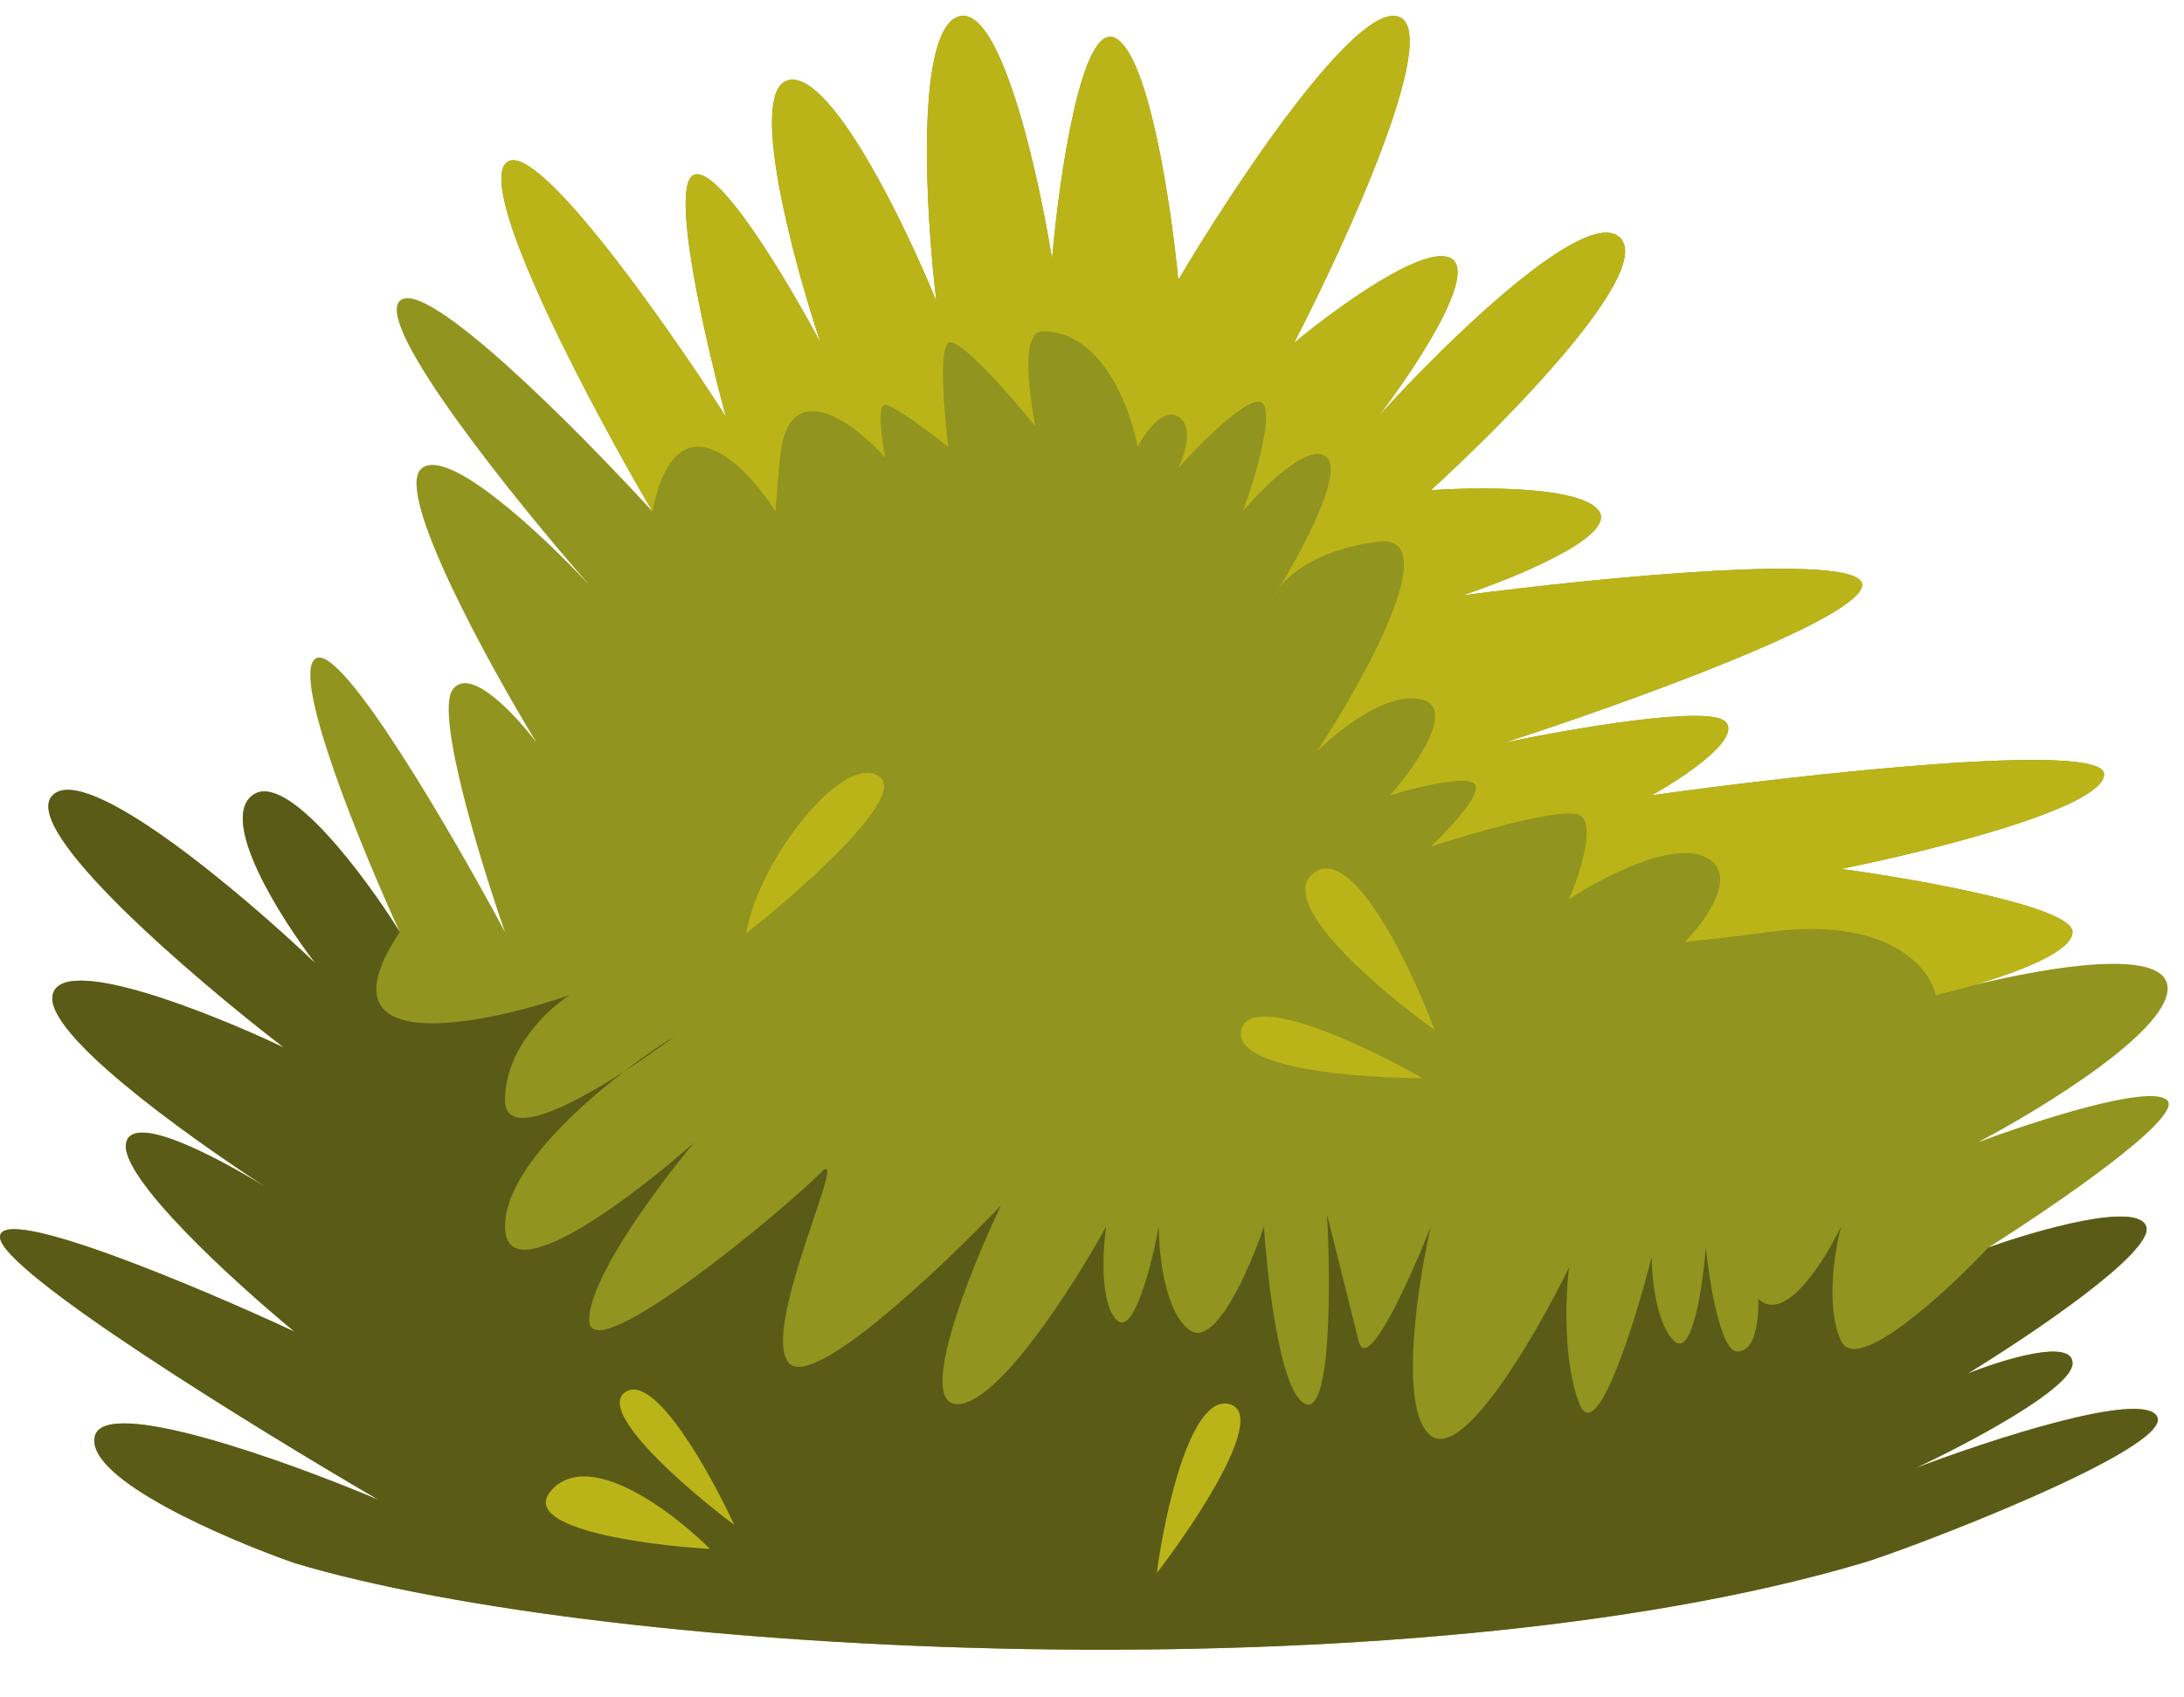
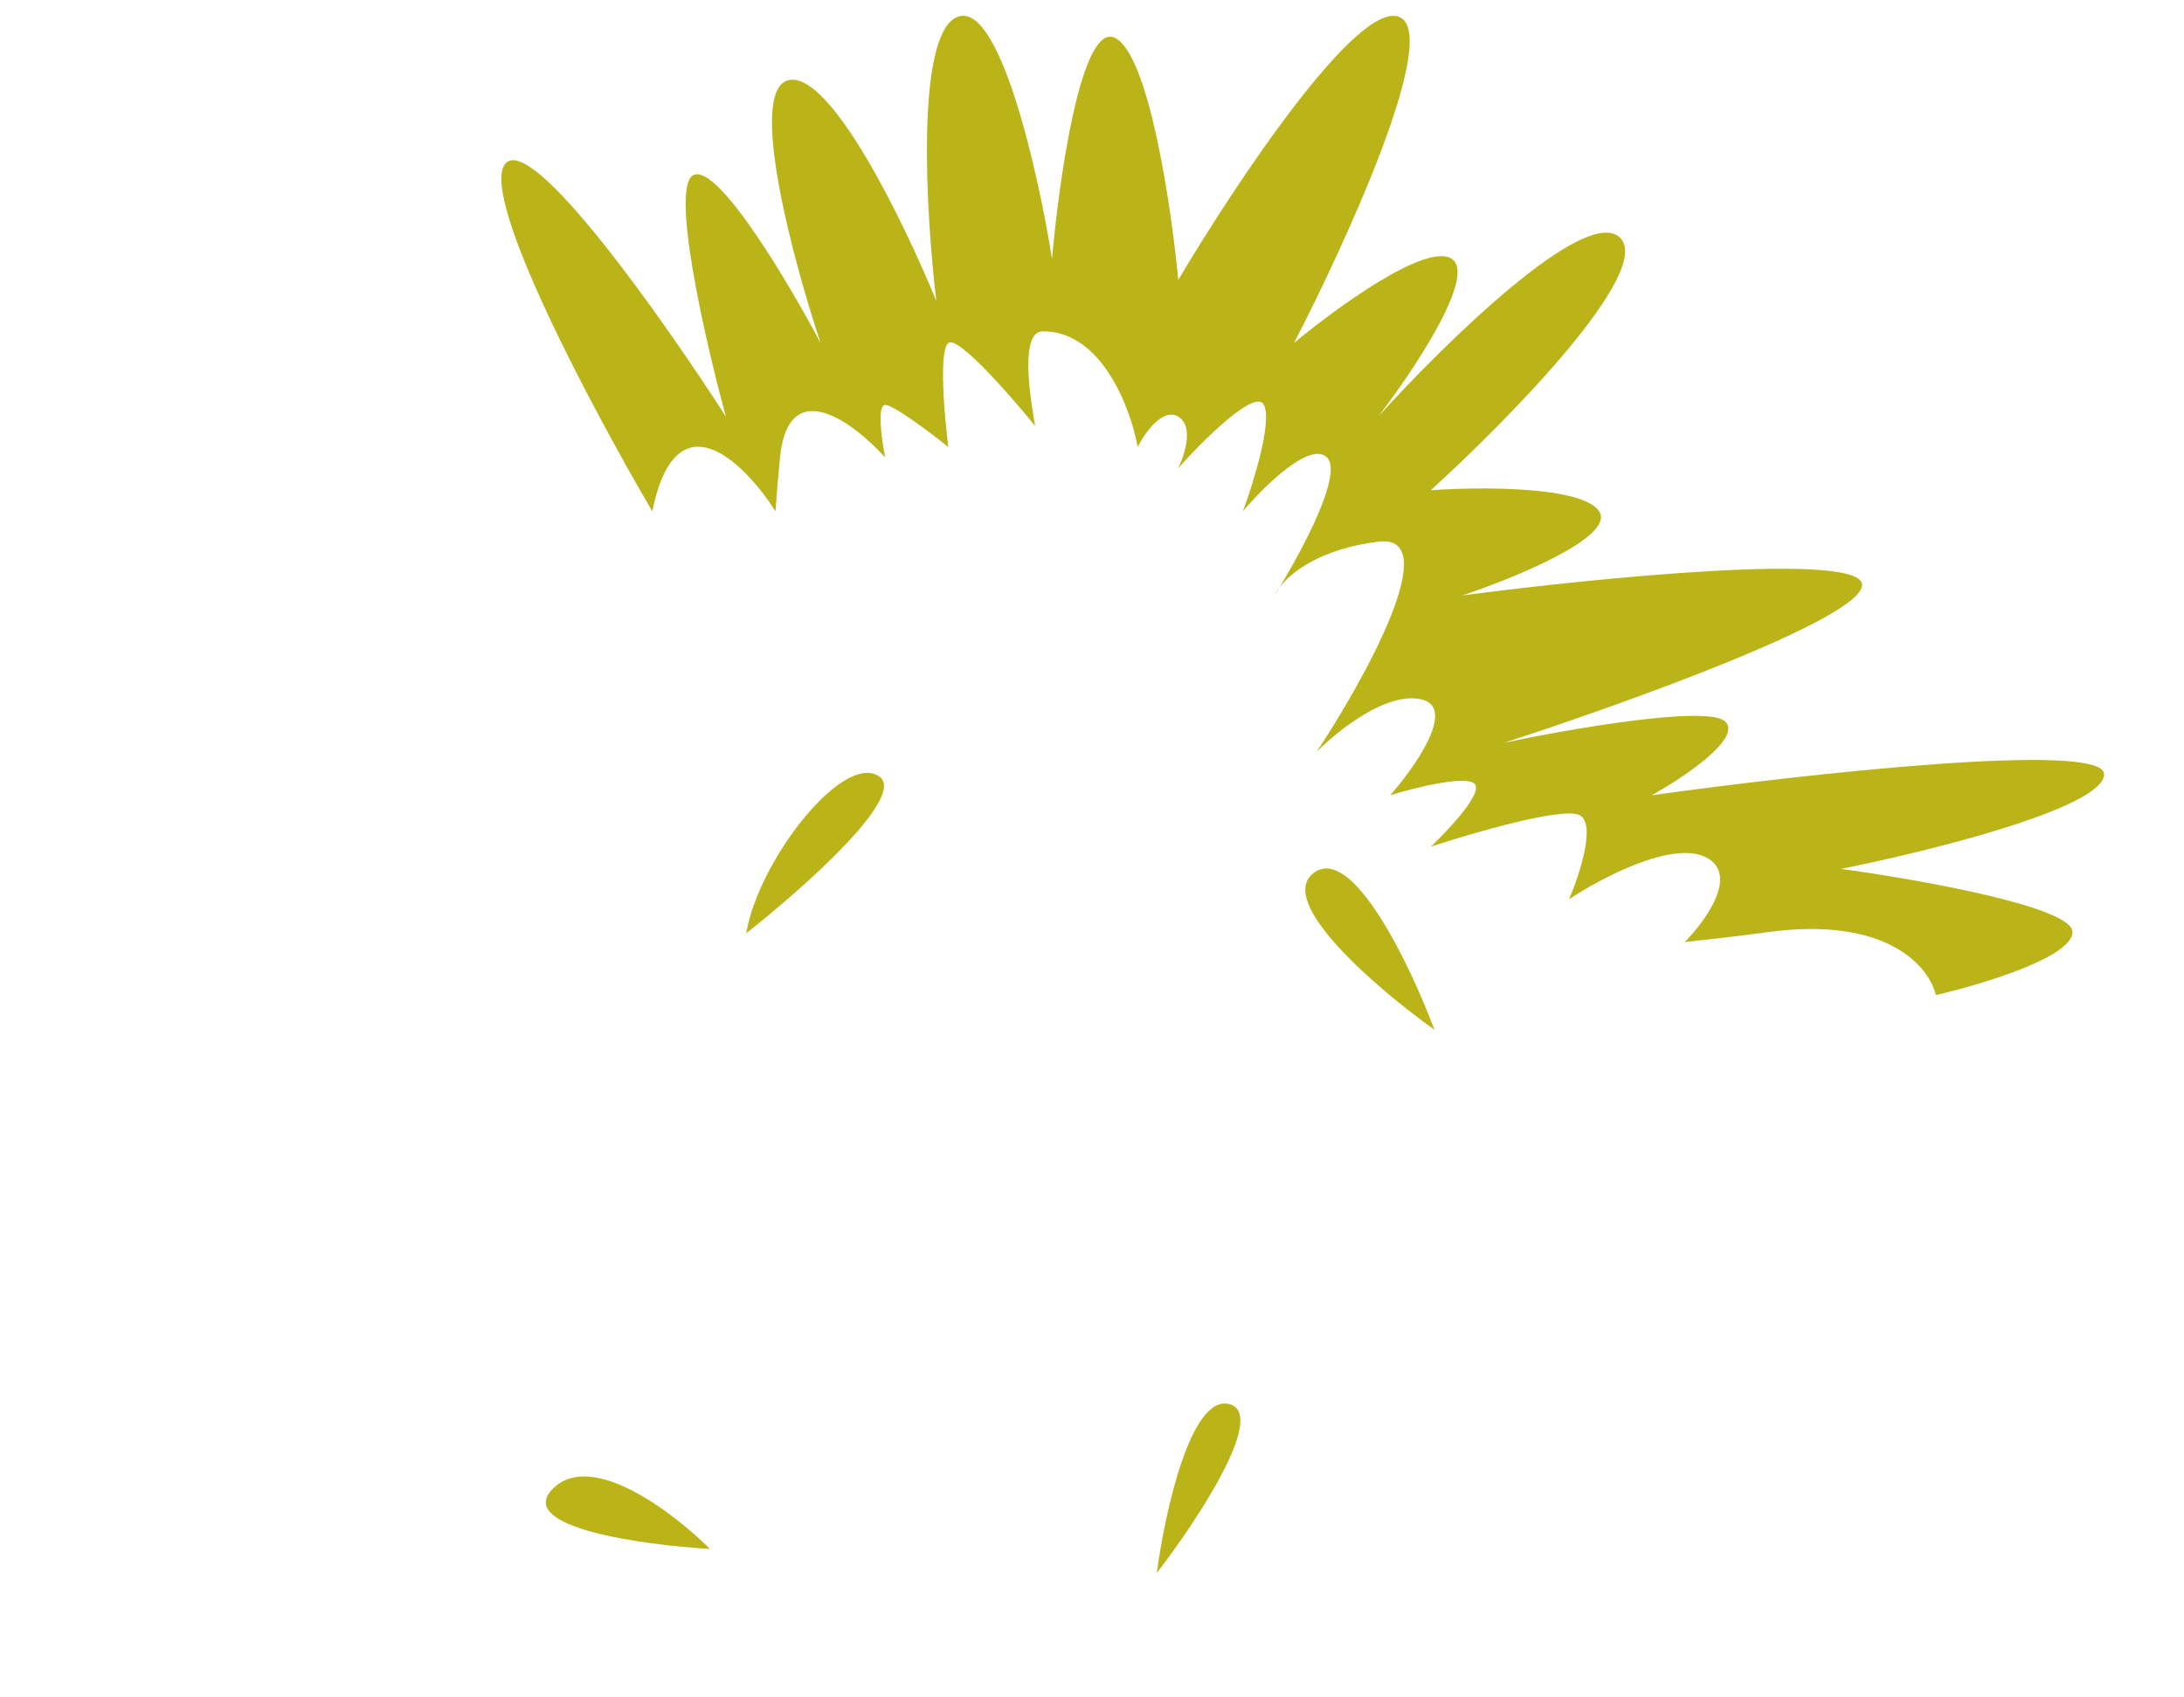
<svg xmlns="http://www.w3.org/2000/svg" fill="none" height="333.5" preserveAspectRatio="xMidYMid meet" style="fill: none" version="1" viewBox="43.0 91.9 429.0 333.5" width="429" zoomAndPan="magnify">
  <g id="change1_1">
-     <path d="M100.862 399.005C162.858 417.604 319.5 425.456 408.773 399.005C416.142 396.939 470.772 376.273 466.639 370.074C463.333 365.114 433.575 374.896 419.109 380.406C429.441 375.584 450.104 364.701 450.104 359.741C450.104 354.781 436.329 359.052 429.442 361.808C441.841 354.23 466.226 337.836 464.572 332.876C462.919 327.917 443.213 333.565 433.567 337.009C446.655 328.743 472.005 311.385 468.702 308.078C465.4 304.772 442.528 312.211 431.505 316.344C444.593 309.456 470.355 293.613 468.702 285.346C467.303 278.351 446.074 281.715 430.812 285.42C439.72 282.806 450.104 278.791 450.104 275.014C450.104 270.055 419.795 264.682 404.64 262.615C421.861 259.171 456.303 250.629 456.303 244.016C456.303 237.403 397.063 244.016 367.443 248.149C373.643 244.705 385.215 236.99 381.909 233.684C378.602 230.377 351.6 235.061 338.512 237.817C361.932 230.24 408.773 213.432 408.773 206.819C408.773 200.207 356.422 205.441 330.246 208.885C340.578 205.441 360.417 197.313 357.11 192.353C353.804 187.394 333.69 187.532 324.046 188.22C339.201 174.443 367.856 145.237 361.243 138.624C354.631 132.011 326.801 159.289 313.714 173.755C320.602 164.8 333.139 146.063 328.179 142.757C323.22 139.451 305.448 152.401 297.181 159.289C307.514 139.313 326.113 98.534 317.847 95.227C309.581 91.921 285.471 128.291 274.45 146.89C273.072 132.424 268.664 102.666 262.051 99.36C255.438 96.054 251.029 126.914 249.652 142.757C246.896 125.536 239.319 91.921 231.053 95.227C222.787 98.534 224.853 133.802 226.92 151.023C220.72 135.869 206.255 105.973 197.989 107.626C189.723 109.279 198.678 142.757 204.188 159.289C197.989 147.579 184.35 124.572 179.39 126.225C174.43 127.877 181.457 158.6 185.59 173.755C173.19 154.468 147.152 117.546 142.193 124.159C137.233 130.771 159.414 172.377 171.124 192.353C156.658 176.51 126.487 146.064 121.528 151.023C116.568 155.983 144.259 190.287 158.725 206.819C149.77 197.176 130.62 179.128 125.661 184.088C120.701 189.047 138.749 221.974 148.392 237.817C144.259 232.306 135.167 222.525 131.86 227.484C128.554 232.444 137.371 261.238 142.193 275.014C131.86 255.727 109.955 217.978 104.995 221.285C100.036 224.591 113.95 258.482 121.528 275.014C114.639 263.993 99.209 243.19 92.596 248.149C85.984 253.109 98.107 272.259 104.995 281.214C90.53 267.437 59.945 241.537 53.333 248.149C46.72 254.762 80.886 283.969 98.796 297.745C84.33 290.857 54.986 279.147 53.333 287.413C51.845 294.849 78.121 313.993 95.448 325.284C84.511 318.572 69.197 310.748 67.798 316.344C66.145 322.957 89.152 343.898 100.862 353.542C81.575 344.587 43 328.33 43 334.943C43 341.556 92.596 372.14 117.395 386.606C99.485 379.029 63.252 365.941 61.599 374.207C59.945 382.473 87.086 394.183 100.862 399.005Z" fill="#91941f" />
-   </g>
+     </g>
  <g id="change2_1">
    <path d="M142.192 124.159C137.233 130.771 159.413 172.377 171.124 192.353C175.848 169.39 189.226 182.785 195.325 192.353C195.572 188.85 195.866 185.291 196.216 181.794C197.869 165.262 210.681 174.905 216.881 181.794C216.192 178.349 215.228 171.461 216.881 171.461C218.534 171.461 225.836 176.972 229.28 179.727C228.493 173.528 227.392 160.761 229.28 159.289C231.168 157.817 241.435 169.546 246.333 175.594C244.319 164.298 244.382 156.995 247.879 156.995C259.451 156.995 265.1 172.15 266.477 179.727C267.855 176.972 271.378 171.92 274.449 173.755C277.521 175.59 275.729 181.256 274.449 183.86C279.369 178.349 289.622 168.155 291.275 171.461C292.929 174.768 289.209 186.767 287.142 192.353C291.275 187.456 300.368 178.487 303.674 181.794C306.77 184.889 299.241 199.224 294.311 207.321C293.864 207.904 293.545 208.436 293.342 208.885C293.65 208.397 293.974 207.873 294.311 207.321C296.672 204.235 302.589 199.716 313.713 198.326C326.939 196.673 311.154 225.19 301.608 239.656C305.643 235.523 315.425 227.67 322.273 229.324C329.121 230.977 320.993 242.563 316.074 248.149C320.797 246.696 330.717 244.202 332.606 245.856C334.494 247.509 327.686 254.811 324.046 258.255C332.41 255.499 349.964 250.402 353.271 252.055C356.577 253.708 353.271 263.765 351.204 268.587C357.404 264.454 371.456 257.015 378.069 260.321C384.682 263.628 378.069 272.802 373.936 276.976C378.958 276.458 384.494 275.813 390.468 275.014C413.848 271.89 422.057 281.978 423.239 287.413C432.193 285.346 450.103 279.974 450.103 275.014C450.103 270.055 419.794 264.681 404.64 262.615C421.861 259.171 456.303 250.629 456.303 244.016C456.303 237.403 397.063 244.016 367.443 248.149C373.642 244.705 385.215 236.99 381.908 233.684C378.602 230.377 351.599 235.061 338.511 237.817C361.932 230.24 408.773 213.432 408.773 206.819C408.773 200.207 356.421 205.441 330.245 208.885C340.578 205.441 360.416 197.313 357.11 192.353C353.804 187.394 333.69 187.532 324.046 188.22C339.2 174.443 367.856 145.237 361.243 138.624C354.63 132.011 326.801 159.289 313.713 173.755C320.602 164.8 333.138 146.063 328.179 142.757C323.219 139.451 305.447 152.401 297.181 159.289C307.514 139.313 326.112 98.534 317.846 95.227C309.58 91.921 285.471 128.291 274.449 146.89C273.072 132.424 268.663 102.666 262.05 99.36C255.437 96.054 251.029 126.914 249.651 142.757C246.896 125.536 239.319 91.921 231.053 95.227C222.787 98.534 224.853 133.802 226.92 151.023C220.72 135.869 206.254 105.973 197.988 107.626C189.722 109.279 198.677 142.757 204.188 159.289C197.988 147.579 184.349 124.572 179.39 126.225C174.43 127.877 181.456 158.6 185.589 173.755C173.19 154.468 147.152 117.546 142.192 124.159Z" fill="#bbb418" />
  </g>
  <g id="change3_1">
-     <path d="M100.867 399.005C162.862 417.604 319.504 425.456 408.778 399.005C416.147 396.939 470.776 376.273 466.643 370.073C463.337 365.114 433.579 374.895 419.113 380.406C429.445 375.584 450.108 364.701 450.108 359.741C450.108 354.781 436.333 359.052 429.446 361.807C441.845 354.23 466.23 337.836 464.577 332.876C462.924 327.917 443.217 333.565 433.571 337.009C425.209 345.888 407.716 361.994 404.645 355.381C401.573 348.768 403.365 337.622 404.645 332.876C401.396 339.689 393.601 352.074 388.406 347.115C388.406 349.181 388.406 357.447 384.273 357.447C380.967 357.447 378.763 343.822 378.074 337.009C377.483 344.511 375.416 358.687 371.874 355.381C368.333 352.074 367.447 342.982 367.447 338.849C364.101 351.937 356.582 376.046 353.276 367.78C349.969 359.514 350.52 346.426 351.209 340.915C344.814 354.003 330.428 378.939 324.05 373.979C317.673 369.02 321.393 344.511 324.05 332.876C320.015 343.133 311.532 361.994 309.879 355.381L303.679 330.583C304.368 343.671 304.506 369.433 299.546 367.78C294.587 366.127 291.969 343.822 291.28 332.876C288.525 341.067 281.774 356.621 276.814 353.314C271.855 350.008 270.615 338.311 270.615 332.876C269.237 340.378 265.655 354.554 262.349 351.248C259.042 347.941 259.594 337.622 260.282 332.876C253.887 344.511 239.088 367.78 231.057 367.78C223.026 367.78 233.418 341.756 239.617 328.743C227.711 341.218 202.718 364.882 197.993 359.741C192.087 353.314 210.392 315.89 204.193 322.317C197.993 328.743 158.729 361.58 158.729 351.248C158.729 342.982 172.506 324.535 179.394 316.344C166.995 327.366 142.197 346.102 142.197 332.876C142.197 323.004 154.589 310.897 165.498 302.496C169.202 300.099 172.736 297.586 175.555 295.452C172.736 297.217 169.202 299.643 165.498 302.496C154.589 309.556 142.197 315.618 142.197 308.078C142.197 297.977 150.659 290.092 154.89 287.413C136.882 293.613 105 299.813 121.532 275.014C114.644 263.993 99.213 243.19 92.6 248.149C85.987 253.109 98.111 272.259 105 281.214C90.534 267.437 59.949 241.536 53.337 248.149C46.724 254.762 80.89 283.969 98.8 297.745C84.334 290.857 54.99 279.147 53.337 287.413C51.849 294.849 78.125 313.993 95.452 325.284C84.515 318.572 69.201 310.747 67.802 316.344C66.149 322.957 89.156 343.898 100.867 353.542C81.579 344.587 43.004 328.33 43.004 334.943C43.004 341.556 92.6 372.14 117.399 386.606C99.489 379.029 63.256 365.941 61.603 374.207C59.949 382.473 87.09 394.183 100.867 399.005Z" fill="#5a5b17" />
-   </g>
+     </g>
  <g id="change2_2">
-     <path d="M187.205 391.484C182.461 381.206 171.55 361.598 165.858 365.393C160.165 369.188 177.717 384.368 187.205 391.484Z" fill="#bbb418" />
-   </g>
+     </g>
  <g id="change2_3">
    <path d="M182.459 396.228C175.344 389.113 159.215 376.779 151.625 384.369C144.035 391.959 169.019 395.438 182.459 396.228Z" fill="#bbb418" />
  </g>
  <g id="change2_4">
    <path d="M270.223 400.972C271.804 389.113 276.864 365.868 284.455 367.766C292.045 369.663 278.13 390.694 270.223 400.972Z" fill="#bbb418" />
  </g>
  <g id="change2_5">
    <path d="M324.776 294.236C320.032 281.586 308.647 257.709 301.057 263.402C293.467 269.094 313.707 286.33 324.776 294.236Z" fill="#bbb418" />
  </g>
  <g id="change2_6">
-     <path d="M322.404 303.723C311.335 297.398 288.723 286.645 286.825 294.235C284.928 301.826 309.754 303.723 322.404 303.723Z" fill="#bbb418" />
-   </g>
+     </g>
  <g id="change2_7">
    <path d="M189.578 275.261C200.647 266.564 221.361 248.221 215.669 244.426C208.553 239.682 191.95 261.029 189.578 275.261Z" fill="#bbb418" />
  </g>
</svg>